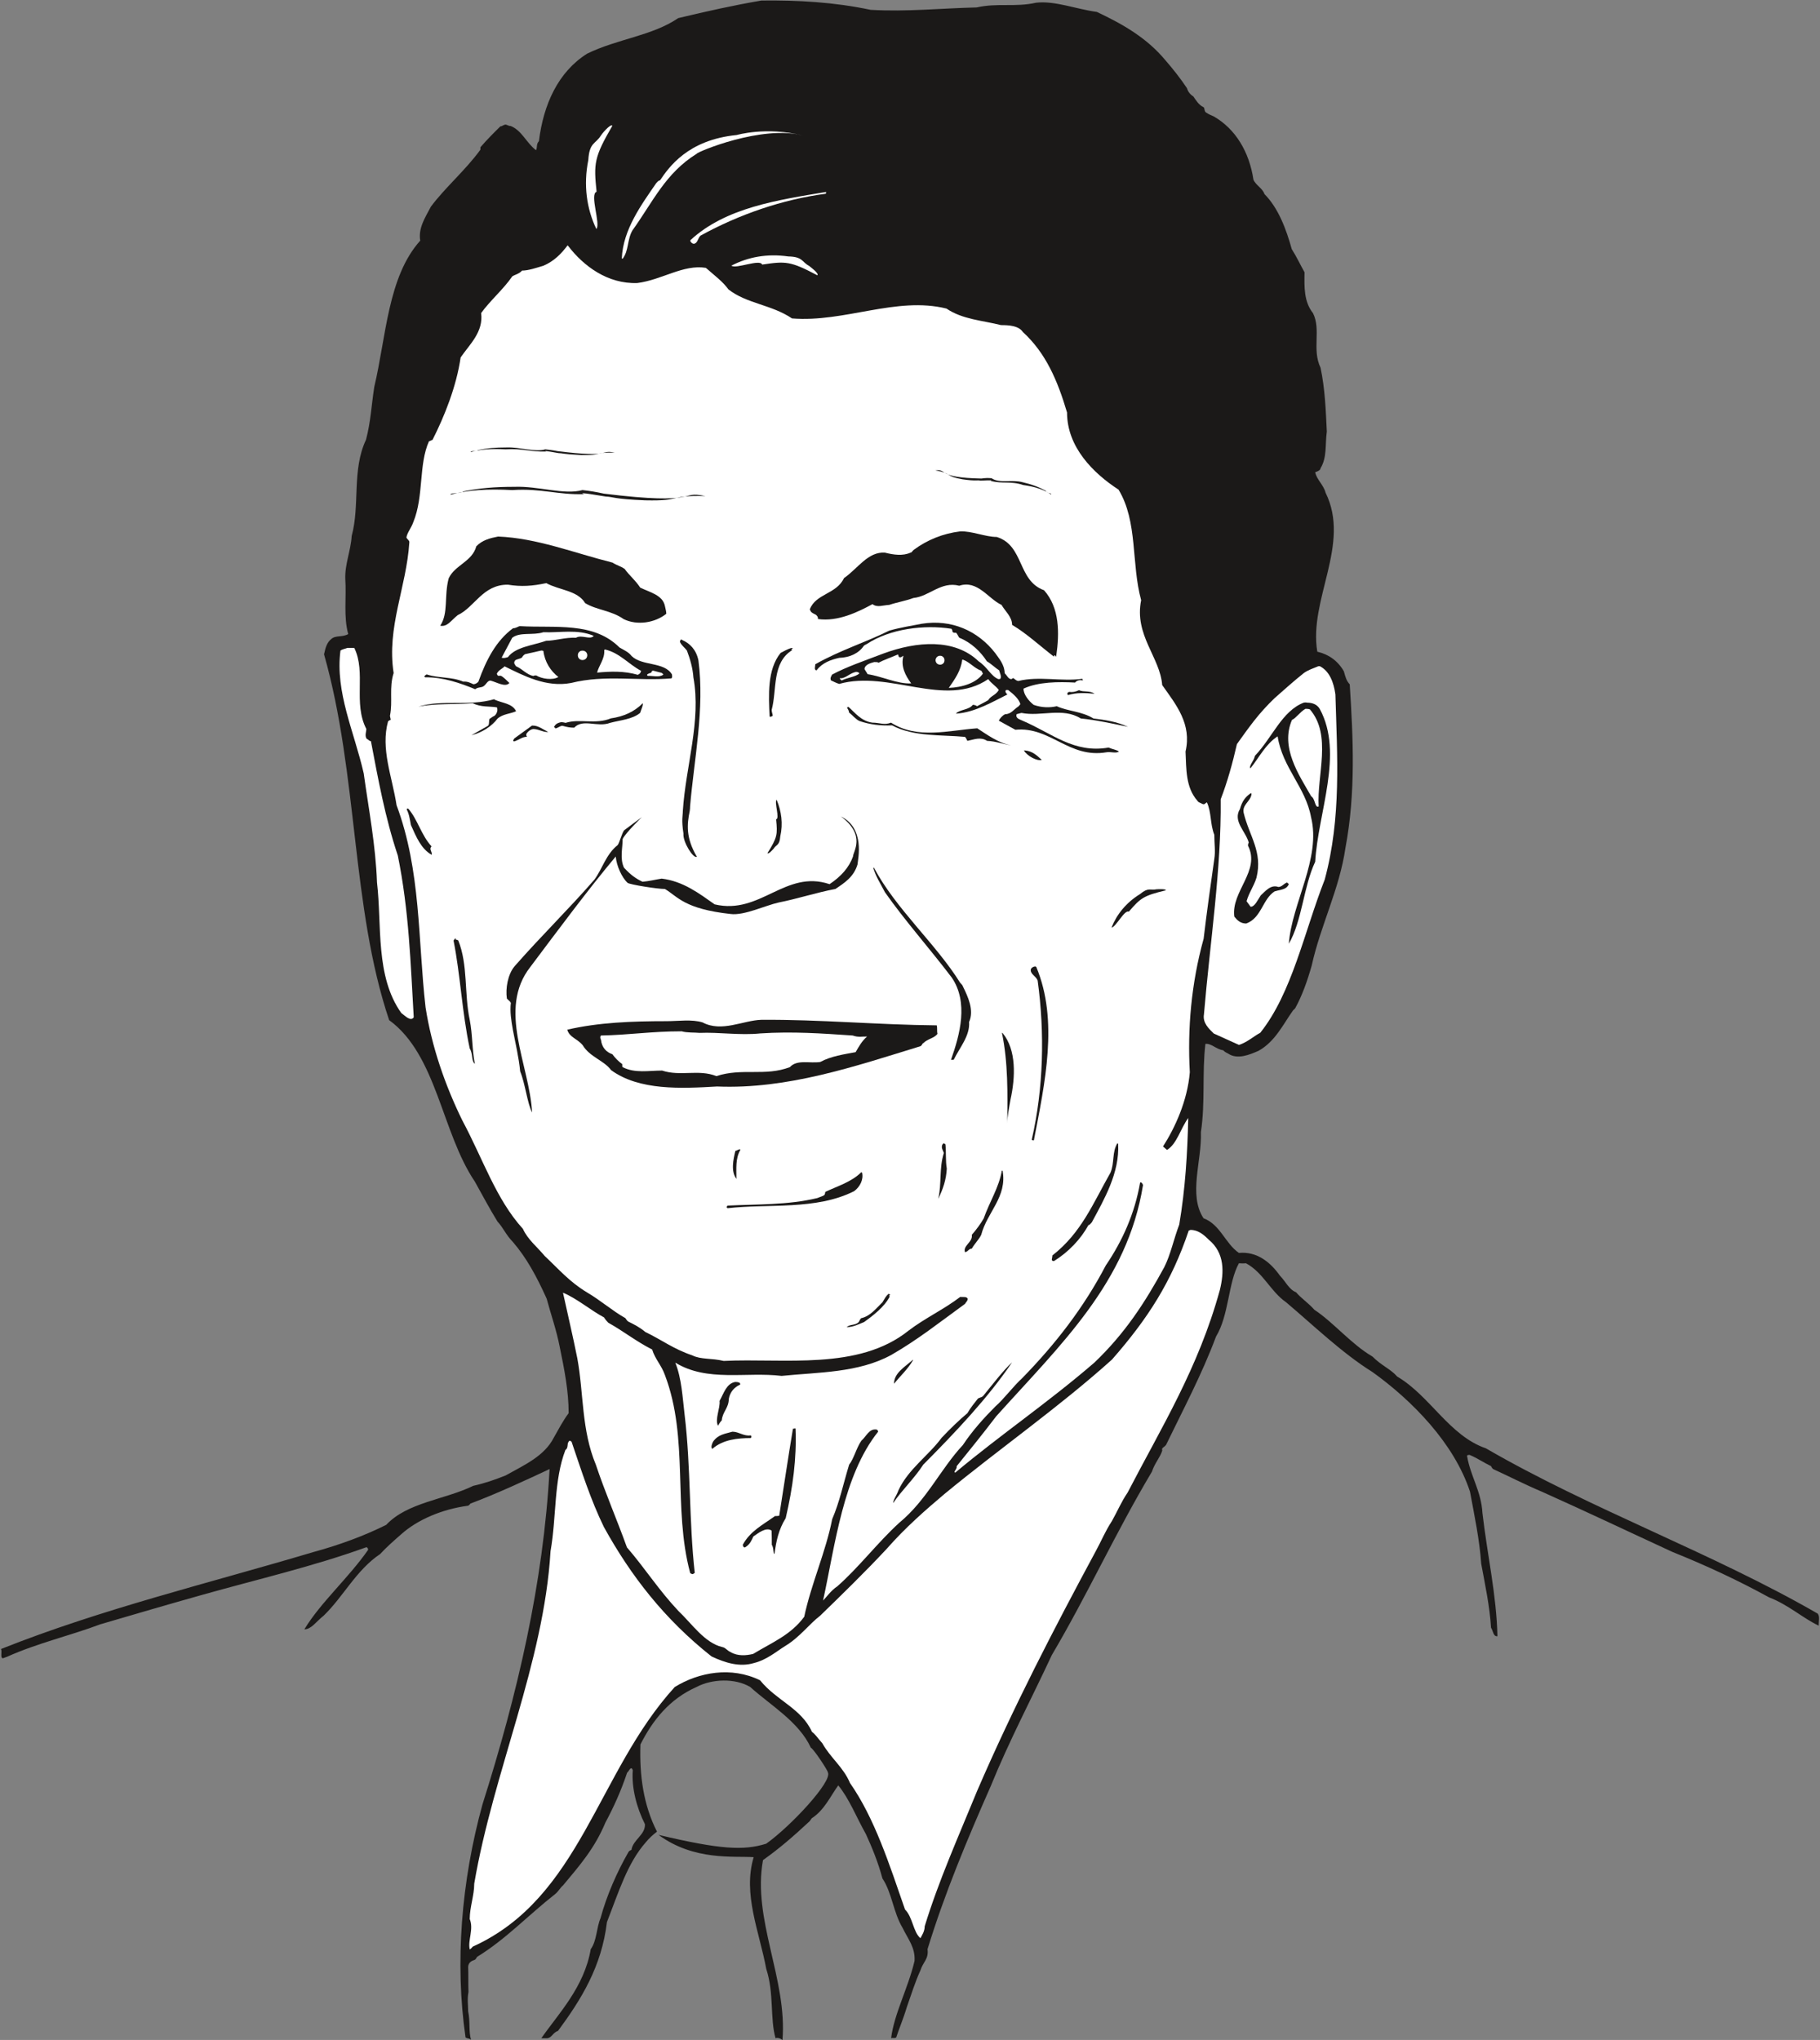
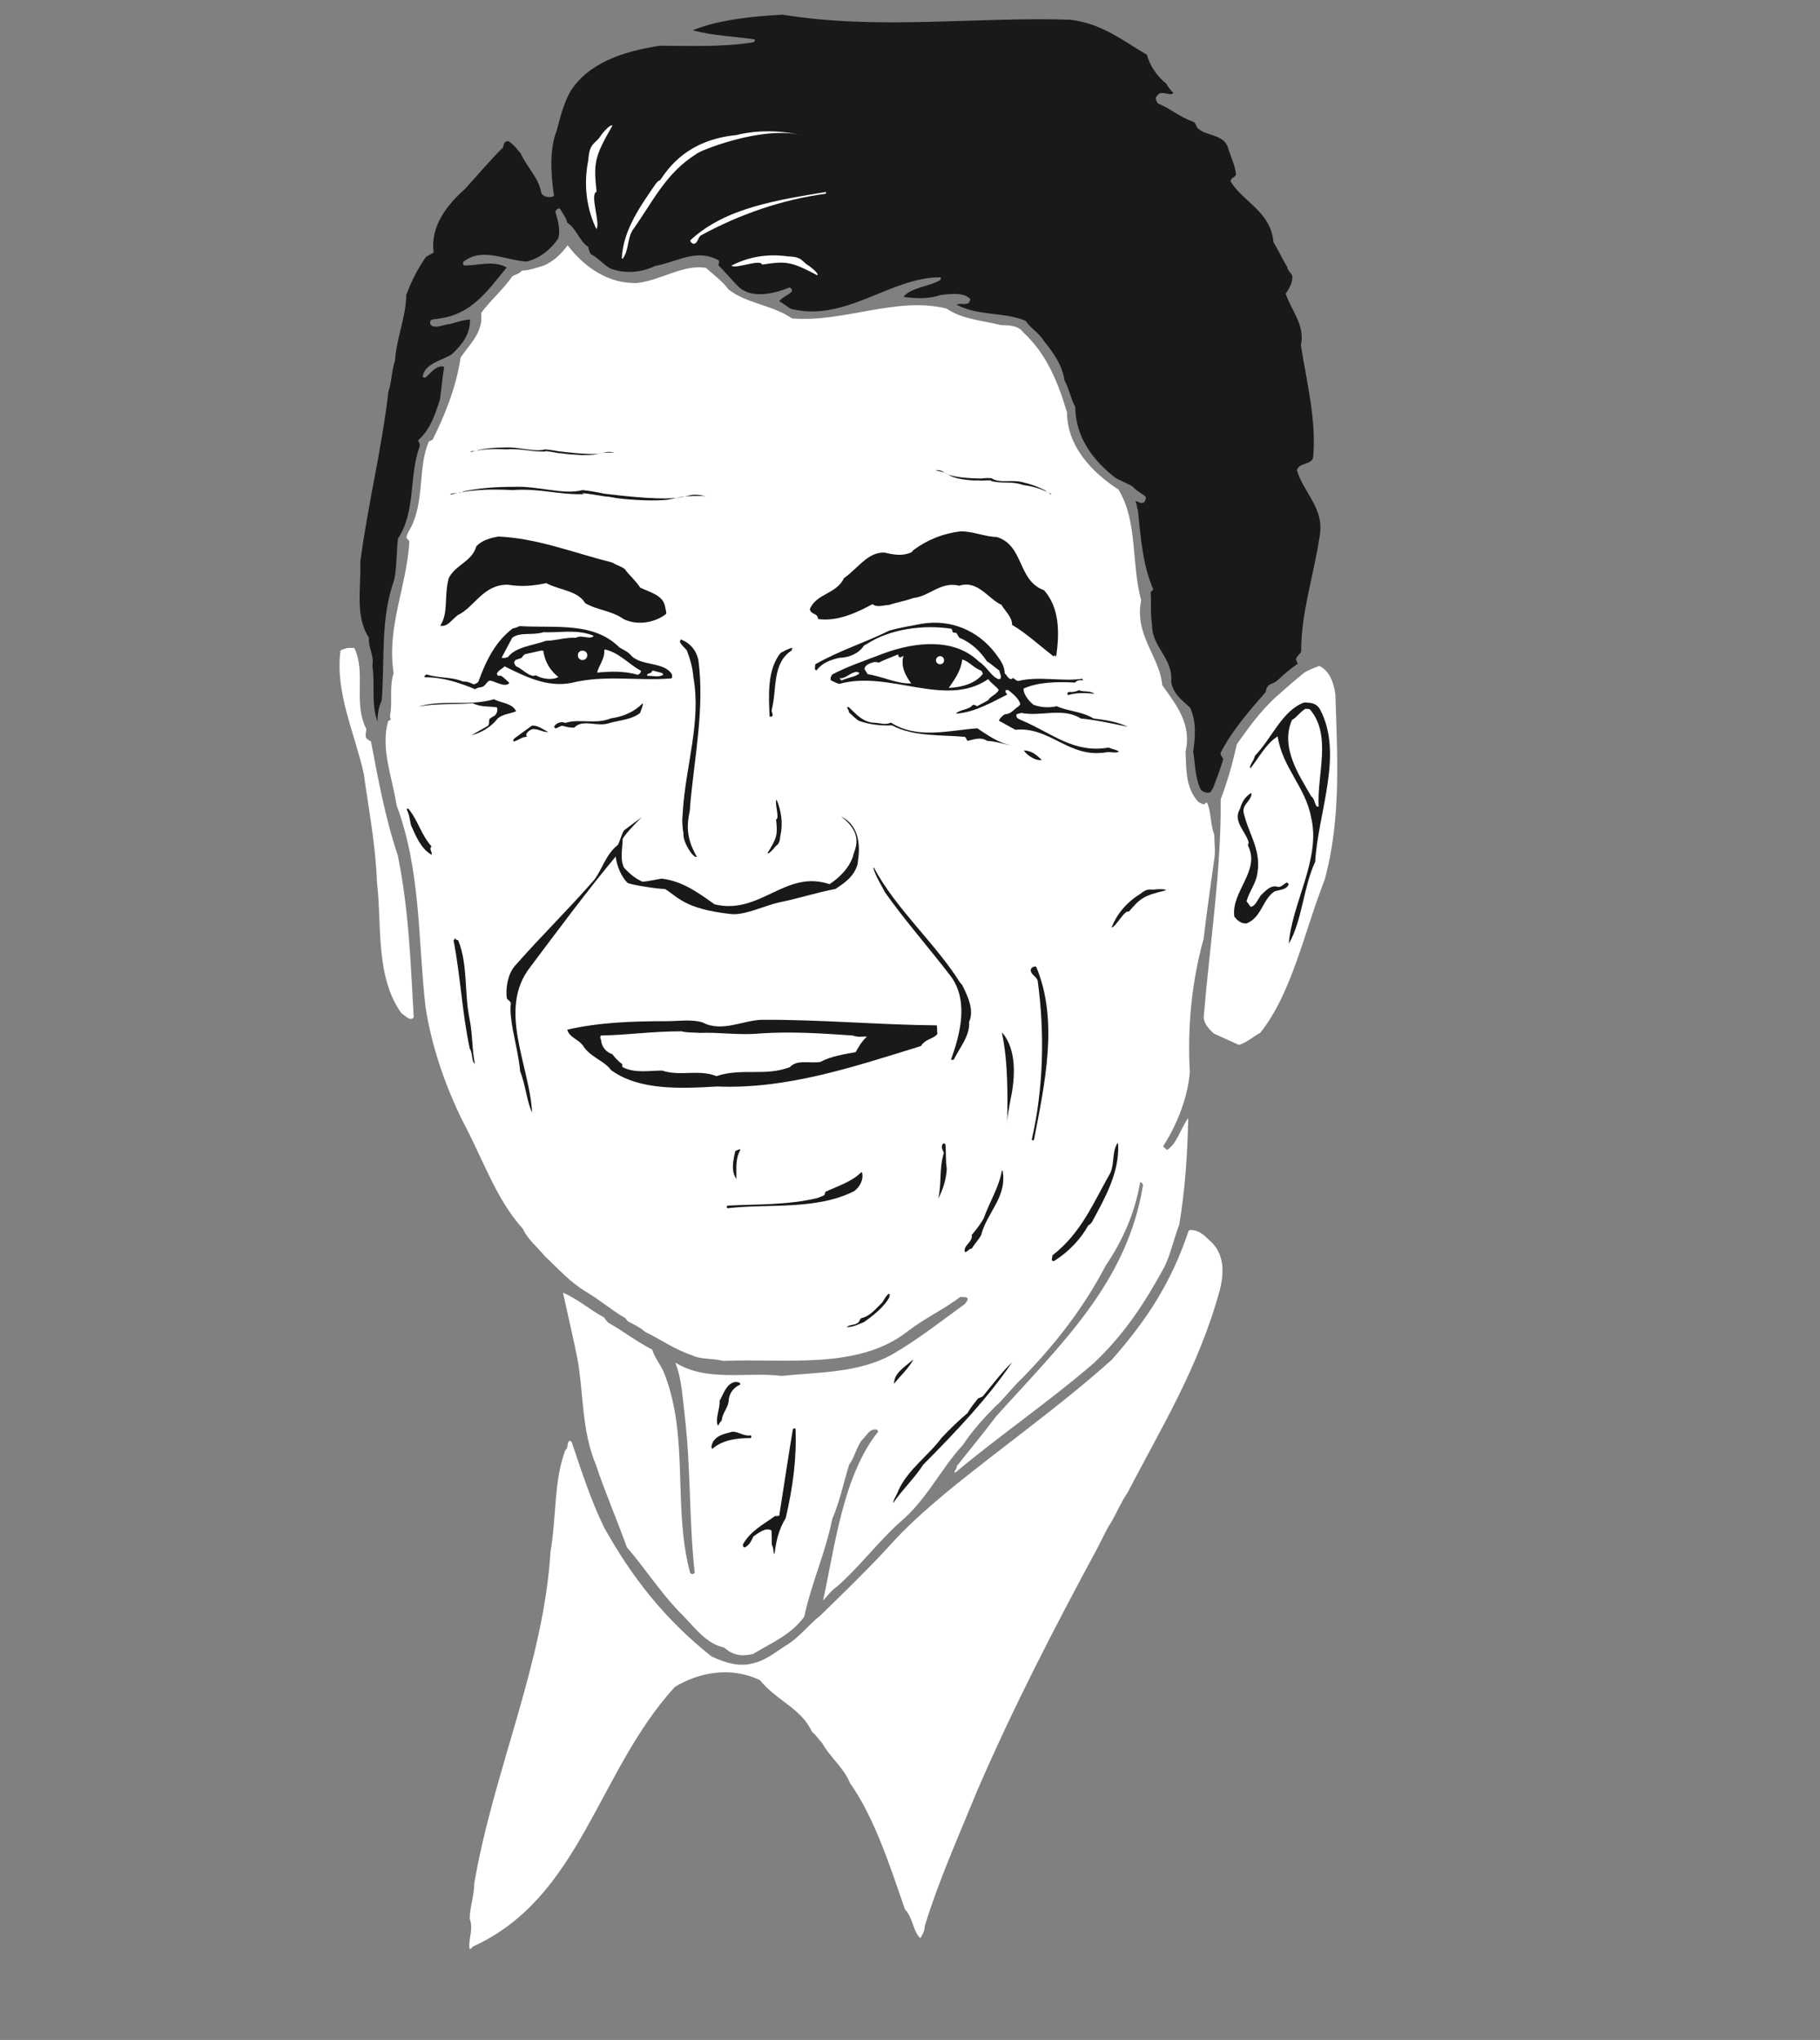
<svg xmlns="http://www.w3.org/2000/svg" xml:space="preserve" width="657.222" height="736.592" fill-rule="evenodd" stroke-linejoin="round" stroke-width="28.222" preserveAspectRatio="xMidYMid" version="1.2" viewBox="0 0 17389 19489">
  <rect x="0" y="0" width="17389" height="19489" fill="#808080" stroke="none" />
  <defs class="ClipPathGroup">
    <clipPath id="a" clipPathUnits="userSpaceOnUse">
      <path d="M0 0h17389v19489H0z" />
    </clipPath>
  </defs>
  <g class="SlideGroup">
    <g class="Slide" clip-path="url(#a)">
      <g class="Page">
        <g class="com.sun.star.drawing.ClosedBezierShape">
          <path fill="none" d="M10 4h17371v19488H10z" class="BoundingBox" />
-           <path fill="#1B1918" d="M7275 5c350-4 693 15 1044 89 345 20 668-15 1013-23 198-45 366 0 567-45 178-21 383 61 581 88 254 120 478 249 656 463 73 84 147 178 205 266 11 41 41 66 61 79 23 33 51 81 97 102 13 7 5 45 28 53 18 13 41 23 71 36 206 119 338 337 378 604 21 51 89 84 105 137 134 135 208 336 261 526 48 76 87 160 122 221-2 142-7 280 81 391 79 158-12 346 72 521 43 203 50 406 60 610-17 124 3 248-60 350 0 18-26 31-51 38 12 69 81 122 99 196 244 493-163 1021-79 1519 107 25 196 86 254 188 15 53 23 89 56 124 33 518 58 1036-41 1562-56 391-238 742-322 1123-43 152-92 289-158 409-5 7-12 13-20 20-94 131-170 298-330 387-87 38-203 87-292 26-26-13-33-18-46-31-69-10-114-68-170-61-33 277 0 559-43 843 10 277-122 597 25 823 160 59 208 242 338 331 175-16 302 91 391 216 58 60 86 132 155 160 46 55 122 106 175 167 188 125 351 328 555 447 86 87 175 120 236 191 315 185 498 566 848 686 1001 581 2167 1000 3170 1579 23 28 8 74 10 115-144-66-292-201-474-270-295-162-600-304-923-434-419-193-817-383-1249-576-163-69-310-145-465-216-5-3-15-16-20-28-69-33-130-76-204-107-12 0-25 0-25 10 33 196 135 333 147 546 46 399 135 785 143 1176-41 5-41-53-61-81-13-208-56-406-94-612-16-231-64-455-107-688-152-463-554-872-932-1143-291-181-568-450-827-668-147-102-216-282-381-371-15 2-43 2-68 0-104 190-94 495-219 701-134 360-317 703-477 1034-21 27-46 27-36 53-18 63-73 122-99 203-350 587-615 1174-957 1753-191 411-407 818-582 1249-224 508-439 1019-605 1560 13 94-43 122-68 203-48 104-89 234-130 351-33 111-78 216-101 289-18 13-33 0-49 8 28-231 163-480 224-739 8-127-61-206-114-315-89-148-102-338-193-473-41-155-102-302-158-424-89-157-160-340-264-465-74 102-132 236-254 315-8 13-20 28-20 28-158 147-285 257-445 371-104 566 234 1138 186 1720-11-13-46-28-66-18-54-186-13-432-89-663-66-356-226-716-120-1067-195-13-569 36-909-213 587 139 813 152 1029 84 236-168 635-597 589-681 0-18-137-226-163-236-114-249-391-409-579-580-145-86-366-78-513 0-259 115-419 318-536 549-10 295 28 577 158 833-36 28-77 64-107 102-175 198-259 475-371 762-51 427-246 739-467 1039-54 20-56 63-102 71h-58c160-231 411-488 472-851 59-81 54-203 94-297 59-219 160-445 262-623 7-17 20-25 33-28 15-99 134-144 129-246-81-162-129-350-116-516-18-50-39 16-54 23-61 183-132 336-208 478-102 244-241 404-404 599-28 23-41 54-74 82-259 203-475 434-744 599-7 3-13 23-25 30-33 11-61 26-64 67 3 76 0 160 3 241-13 68-3 129-3 185 21 99 3 188 28 275-7-18-38-13-53-26-103-711-41-1491 162-2227 336-1060 582-2114 641-3203-216 101-498 233-757 330-5 10-18 18-21 20-247 33-483 132-641 274-73 64-139 122-200 188-229 153-351 407-541 590-69 53-115 129-183 129 157-259 419-487 609-759 0-10-2-18-15-26-505 183-1034 305-1560 453-335 94-652 187-983 284-284 107-602 180-891 310-25 8-33 13-41 15-27-7-5-61-17-89 962-383 1981-627 2987-927 243-66 485-155 693-259 203-216 556-239 832-373 116-26 208-59 309-99 183-102 371-186 460-361 46-81 87-160 142-234 0-211-40-414-86-637-30-155-84-308-124-457-94-209-193-392-323-542-69-71-89-132-147-195-77-125-145-254-216-381-319-473-362-1209-819-1543-363-1079-295-2344-622-3495 15-71 30-114 68-145 43-40 104-15 163-48-46-168-16-350-28-528-5-140 53-270 61-409 81-297 0-630 137-920 46-175 51-325 79-505 114-480 129-1052 439-1397-20-122 48-221 102-325 139-186 331-348 473-544v-23c61-71 122-132 191-200 17 0 17-8 43-16 15-5 30 13 56 13 106 43 147 158 241 231 15-25 0-58 28-86 43-351 183-661 460-836 289-142 622-170 871-340 277-66 526-122 795-168Z" />
        </g>
        <g class="com.sun.star.drawing.ClosedBezierShape">
          <path fill="none" d="M3435 140h9182v7435H3435z" class="BoundingBox" />
          <path fill="#1B1918" d="M7478 140c910 149 1834 20 2741 48 308 33 511 203 739 335 28 104 94 203 186 277 20 41 46 61 66 89-20 25-76-5-117 0-18 0-41 25-51 46 0 22 10 35 21 53 119 48 205 129 337 175 21 10 26 28 38 56 77 86 262 56 298 203 28 87 66 163 73 244-5 20-20 25-38 38-7 8-10 15-15 28 127 203 386 290 411 582 56 91 87 167 130 233 5 44 46 61 51 97 0 61-31 114-64 162 54 161 188 303 145 491 56 358 150 717 117 1073-15 73-135 48-155 122 66 223 269 365 216 640-56 370-175 718-175 1082 0 38-44 45-49 86 0 15 8 15 16 41-69 48-125 94-191 157-28 23-46 31-69 38-25 13-45 41-45 74-163 188-318 363-432 582 0 25 13 38 25 58-25 96-61 183-99 284-15 16-15 28-20 33-36 16-69 0-94-20-61-127-53-254-74-363 21-147 31-297-30-424-92-82-160-137-180-244 20-234-188-330-183-554-18-112-5-203-13-302 8-13 13-15 25-28-101-236-119-485-147-757-13-33-8-61-25-86 25-5 45 28 81 12 13-12 20-30 20-53-30-33-89-53-129-102-61-33-110-53-163-81-201-160-378-371-383-678-44-82-56-166-102-252-25-160-114-272-198-379-51-81-127-119-173-190-195-87-452-44-660-155 30-21 86 10 119-21 3-10 3-12 13-30-59-69-188-54-287-41-122 41-239 31-353 18 68-91 251-99 353-163 0 0 10-17 0-25-483 0-904 432-1426 302-48-25-81-58-114-73 33-41 78-54 114-87 7 0 7-12 7-25 0-3-12-15-22-20-148 60-364 114-493-11-71-73-132-147-186-200-2-16 13-33 0-49-218-114-381 13-609 56-135 66-297 74-429 21-61-36-125-110-183-135-8-15-21-43-23-69-87-55-112-175-201-231-13-53-40-81-68-132-21-15-38 10-46 26 18 68 53 162 28 256-71 102-163 183-300 221-203-10-424-140-604 0-8 3-8 20 0 36 132 7 276-54 411 20-175 211-325 445-643 488-40 10-68 0-86 23-2 2-2 15-2 28 33 60 134 2 190 2 79-23 130-41 191-43 0 142-72 236-176 333-101 61-251 86-277 208 0 8 6 13 26 13 46-33 81-99 155-107 12 0 25 5 25 5-18 102-25 198-40 310-51 158-94 288-209 392 0 15 21 28 15 56-106 289-33 615-208 884-15 134-10 264-35 391-135 378-89 757-120 1153-28 61-43 142-40 203-64-175-21-345-49-533 18-109-40-160-33-269-136-203-73-478-83-722 73-556 205-1074 269-1629 35-101 28-195 63-294 13-216 107-425 107-628 53-142 114-259 190-366 21-12 46-25 72-40-33-257 132-460 304-612 117-130 249-285 359-392 7-27 7-43 25-55 10-5 23-5 28-5 48 30 81 78 114 114 69 147 175 236 198 378 18 46 92 51 122 31-28-196-48-437 26-625 33-130 73-277 134-379 175-271 506-378 851-431 295 0 587 15 892-33 12-8 25-13 12-28-183-28-391-33-589-87 246-101 577-134 859-149Z" />
        </g>
        <g class="com.sun.star.drawing.ClosedBezierShape">
          <path fill="none" d="M3684 2344h7925v13471H3684z" class="BoundingBox" />
          <path fill="#FFF" d="M5428 2349c149 195 379 365 661 355 236-30 439-180 655-145 82 72 163 132 216 206 175 137 412 145 607 277 501 41 998-213 1476-94 152 104 348 114 521 158 74 0 168 5 209 66 218 200 330 459 422 769 0 330 249 579 492 737 186 307 120 706 216 1056-68 333 181 546 201 811 135 190 284 373 223 635 8 167 0 343 115 472 5 13 28 18 45 28 23 10 23-3 44-15 45 96 30 208 71 310 0 84 12 157 0 231-38 269-71 500-102 762-119 430-155 862-132 1276-23 274-142 531-256 709l38 33c94-56 129-204 203-305-8 340-28 675-86 1018-54 143-82 285-143 407-188 345-378 635-668 912-444 383-892 685-1329 1051-23-7 20-33 13-61 121-150 251-310 378-477 621-691 1253-1278 1403-2210-5-10-13-31-28-23-51 295-168 556-328 792-210 402-480 750-797 1075-89 81-176 201-258 272-106 106-221 233-310 368-215 231-345 526-609 744-206 188-391 432-592 607-61 41-102 102-135 135 115-526 191-1194 526-1613 0-5-5-15-12-20-74-13-97 61-148 106-48 69-71 171-117 229-58 190-89 350-162 521-61 312-201 619-267 932-129 175-305 244-488 355-66 16-147 23-215-17-36-16-49-44-82-49-167-40-289-223-416-343-191-203-318-406-493-609-102-282-206-518-297-790-138-330-116-686-177-1016-43-216-93-424-137-627 130 53 270 172 392 236 16 25 28 38 41 51 145 81 264 177 419 256 28 92 89 150 122 244 231 607 74 1267 241 1890 3 5 3 5 21 12 7 0 15-7 23-12-56-498-36-1006-97-1512-20-167-28-345-89-497 305 188 678 86 1016 127 351-36 734-28 1049-201 252-145 455-307 704-488 0-7 25-25 25-48-12-25-46-13-71-18-157 120-338 203-495 323-478 383-1189 261-1766 289-114-28-218-12-299-53-181-61-290-147-450-224-53-45-109-73-162-99-13-10-16-15-28-33-122-68-237-170-367-246-165-99-269-221-404-348-74-89-162-157-208-259-257-282-384-673-579-1036-163-333-292-701-351-1080-74-649-43-1304-277-1931-43-277-154-539-81-803 18-8 8-8 25-13 0-10-7-28-7-40 28-135-10-267 35-407-68-439 122-815 150-1249 0-21-15-21-28-46 8-48 46-89 66-147 102-249 49-549 150-773 13 0 18-10 33-12 114-224 229-511 269-788 87-127 219-243 196-424 81-114 216-231 297-350 21-16 66-23 94-56 61 0 135-26 203-46 102-43 171-114 232-195l5 5Z" />
        </g>
        <g class="com.sun.star.drawing.ClosedBezierShape">
          <path fill="none" d="M7737 5077h2373v1198H7737z" class="BoundingBox" />
          <path fill="#1B1918" d="M9173 5077c109-6 241 53 350 53 264 82 196 416 452 509 150 168 148 410 117 626-2 28-15-30-23 8-129-99-264-224-399-303 0-77-66-130-101-191-127-58-229-241-404-183-175-45-285 102-438 117-74 28-157 41-231 66-61 3-114 28-160-7-135 73-330 170-521 142 0-13 0-21-12-33-8-13-33-15-54-36 0 0-7-10-12-23 58-152 254-144 327-299 130-89 229-255 391-243 84 21 171 33 244 0 13 0 20-20 33-28 127-94 278-155 441-175Z" />
        </g>
        <g class="com.sun.star.drawing.ClosedBezierShape">
          <path fill="none" d="M4206 5126h2161v855H4206z" class="BoundingBox" />
          <path fill="#1B1918" d="M4759 5126c371 15 717 154 1093 249 44 28 77 33 117 61 38 56 102 107 148 178 94 46 215 71 236 176 7 31 13 54 13 74-107 86-277 114-407 51-119-84-259-86-368-153-74-122-244-122-372-191-130 28-239 36-366 15-241-2-317 215-480 291-66 53-99 114-167 101 81-122 35-280 81-453 61-129 223-157 264-306 58-60 132-78 208-93Z" />
        </g>
        <g class="com.sun.star.drawing.ClosedBezierShape">
          <path fill="none" d="M7836 5123h2228v1050H7836z" class="BoundingBox" />
          <path fill="#1B1918" d="M9119 5125c120-14 252 36 371 46 29 8 42 15 47 15 10 13 15 21 28 33 15 13 63 16 81 41 20 293 366 392 414 655 13 89-30 178-20 256-102-104-216-147-308-241 0-103-132-171-195-245-80-41-121-101-189-152-61-10-135-49-181 18-170-67-317 121-492 121-216 46-408 26-563 155-89 16-175 36-254 13-15-13-22-41-22-66 116-89 259-168 345-292 58-46 107-71 142-115 182-59 438 23 575-135 66-71 148-86 221-107Z" />
        </g>
        <g class="com.sun.star.drawing.ClosedBezierShape">
          <path fill="none" d="M4315 5183h2004v740H4315z" class="BoundingBox" />
          <path fill="#1B1918" d="M4744 5184c211-7 468 25 621 180 36 0 8-41 15-59 168 0 298 103 465 128 28 8 28 16 66 28 94 66 150 221 297 249 28 8 56 47 84 67 5 23 26 44 26 69-36 41-82 53-127 76-69-8-117-33-204-53-106-48-188-112-309-112-110-120-260-161-408-222-114-28-221 56-322 8-84-16-168 25-224 25-119 33-221 114-262 209-30 36-88 64-144 69-12-115 15-209 43-324 73-86 200-189 261-285 33-8 41-38 69-46 8 8 33-7 53-7Z" />
        </g>
        <g class="com.sun.star.drawing.ClosedBezierShape">
          <path fill="none" d="M7785 5949h2995v1247H7785z" class="BoundingBox" />
          <path fill="#1B1918" d="M8808 5959c282-45 535 66 702 282 33 49 87 105 89 191 26 25 33 53 61 56 8 0 8-3 18-10 20 7 23 23 51 28 200-49 409 7 612-21 0 3 5 8 5 16-31-8-59 0-74 20-160-8-350-8-493 58 0 56 49 117 97 155 79 28 155 28 221 13 102 48 239 48 350 117 115 15 219 29 331 80-148-31-303-65-452-80-173-109-381-15-567-53-25 7-46 12-46 12-12 41 28 48 56 62 282 120 491 315 823 257 41 18 74 20 99 38-28 20-78 0-119 7-361 61-536-248-871-215l-158-87c10-21 33-49 61-62 56 0 81-45 125-73 5-3 20-23 20-23-15-51-64-94-117-135h-20c-13 15 0 31 13 43-122 59-308 173-492 183 33-40 127-35 161-84 13 0 28 3 41 13 36-20 74-38 107-58 23-41 71-46 101-97-30-41-71-61-101-104-413 282-944-89-1424 46-40-13-48-21-78-33-11-23 0-36 10-56 137-74 317-135 492-202 318-117 679-145 908 75 87 58 115 139 188 170 0 0 15 0 20-3 13-25-5-53-12-81-33-20-74-61-117-86-58-90-148-179-263-225-7-7-15-28-28-45-7-8-25 5-38-13 0-10 0-15-10-28-261-41-587 0-810 147-13 5-26 15-26 15-48 72-134 113-236 116-78 18-160 45-216 119-27 0-12-41-12-58 241-136 477-207 706-321 109-31 211-46 312-66Z" />
        </g>
        <g class="com.sun.star.drawing.ClosedBezierShape">
          <path fill="none" d="M4055 5982h2369v604H4055z" class="BoundingBox" />
          <path fill="#1B1918" d="M4968 5982c338 20 701-45 951 204 43 25 89 45 115 81 101 99 312 53 386 176 0 13 7 26-5 38-318 28-631-38-959 44-236 45-452-69-635-159-20 23-56 33-74 70 0 0 0 7 11 20h27c28 13 56 46 82 69-38 45-122-8-181-23-30 0-41 40-69 56-20 12-56 7-76 27-145-60-308-116-478-114-19-7 0-20 13-28 114 38 236 21 350 69 44-3 69 13 97 25 18 0 38-12 48-25 74-207 169-391 331-510 31 0 51-20 66-20Z" />
        </g>
        <g class="com.sun.star.drawing.ClosedBezierShape">
          <path fill="none" d="M4793 6035h881v253h-881z" class="BoundingBox" />
          <path fill="#FFF" d="M5192 6040c155 7 326-32 481 35-35 42-114-15-170 18-102-5-202 29-285 29-132 46-291 58-365 156-17 5-40 13-60 5l101-190c76-58 197-20 298-53Z" />
        </g>
        <g class="com.sun.star.drawing.ClosedBezierShape">
          <path fill="none" d="M6497 6109h196v2080h-196z" class="BoundingBox" />
          <path fill="#1B1918" d="M6517 6114c76 33 135 94 156 195 61 465-41 938-80 1398 0 5 0 26-3 41-27 129-38 256 68 437-31 23-136-140-128-221-21-137-6-168-6-216 28-432 177-860 101-1276-6-89-32-178-62-257-21-28-51-48-66-81 0-5 0-20 12-25l8 5Z" />
        </g>
        <g class="com.sun.star.drawing.ClosedBezierShape">
          <path fill="none" d="M5272 6175h431v299h-431z" class="BoundingBox" />
          <path fill="#1B1918" d="M5394 6177c95 5 205-17 306 18 8 82-12 169-76 220-89 71-184 77-255 13-69-54-96-136-96-210 20-41 86-13 121-41Z" />
        </g>
        <g class="com.sun.star.drawing.ClosedBezierShape">
          <path fill="none" d="M3244 6190h711v3546h-711z" class="BoundingBox" />
          <path fill="#FFF" d="M3319 6190h66c115 236-13 528 115 774 0 28-17 64 3 94 20 8 20 20 41 23 68 356 134 726 257 1093 107 526 122 1031 152 1545-30 45-86-18-119-41-250-351-184-841-232-1247-13-358-79-697-127-1043-90-396-274-774-222-1173 13-10 46-18 66-25Z" />
        </g>
        <g class="com.sun.star.drawing.ClosedBezierShape">
          <path fill="none" d="M7347 6190h227v659h-227z" class="BoundingBox" />
          <path fill="#1B1918" d="M7566 6190c25 5-26 15 5 20-198 119-146 379-198 572 0 23 10 41 10 56-2 0-15 15-30 8-9-203-24-448 105-608 26-13 72-41 108-48Z" />
        </g>
        <g class="com.sun.star.drawing.ClosedBezierShape">
          <path fill="none" d="M5705 6205h421v243h-421z" class="BoundingBox" />
          <path fill="#FFF" d="M5781 6205c140 33 224 140 344 204-5 17-5 25-31 38-132-38-260-33-389-21 15-66 76-133 68-216l8-5Z" />
        </g>
        <g class="com.sun.star.drawing.ClosedBezierShape">
          <path fill="none" d="M4913 6215h423v273h-423z" class="BoundingBox" />
          <path fill="#FFF" d="M5172 6215s15 0 20 5c13 105 69 191 143 248-56 33-158 18-212-15-13 0-18 0-28 5-64-13-104-67-165-93-8-15-27-28-10-53 10-15 48-15 68-31 3-6 8-18 28-31l156-35Z" />
        </g>
        <g class="com.sun.star.drawing.ClosedBezierShape">
          <path fill="none" d="M8700 6215h412v327h-412z" class="BoundingBox" />
          <path fill="#1B1918" d="M8809 6215c89 0 184-4 283 33 40 57 10 158-33 209-46 57-122 90-184 82-87-12-120-71-160-133-15-56-13-109-15-156 15-39 73-10 109-35Z" />
        </g>
        <g class="com.sun.star.drawing.ClosedBezierShape">
          <path fill="none" d="M8260 6253h447v278h-447z" class="BoundingBox" />
          <path fill="#FFF" d="M8583 6258c0 7 5 20 8 20 18 5 18 0 41-13-28 100 18 189 74 264-131 7-273-66-416-88l-30-48c0-40 53-58 93-68 22 0 35 0 40 7 55-29 116-49 185-79l5 5Z" />
        </g>
        <g class="com.sun.star.drawing.ClosedBezierShape">
          <path fill="none" d="M9065 6302h327v271h-327z" class="BoundingBox" />
          <path fill="#FFF" d="M9199 6302c62 20 108 81 176 106 5 3 8 13 16 28-64 90-197 131-326 136 60-87 114-161 129-270h5Z" />
        </g>
        <g class="com.sun.star.drawing.ClosedBezierShape">
          <path fill="none" d="M11501 6364h1277v3620h-1277z" class="BoundingBox" />
          <path fill="#FFF" d="M12596 6365h15c92 48 132 154 148 269 17 589 58 1177-102 1769-196 500-312 1083-616 1464-66 35-122 89-203 116l-241-109c-46-45-108-101-94-183 58-689 167-1387 160-2055 63-163 114-346 155-527 117-163 206-292 361-440 92-81 176-157 277-238 43-31 92-46 140-66Z" />
        </g>
        <g class="com.sun.star.drawing.ClosedBezierShape">
          <path fill="none" d="M6181 6408h158v56h-158z" class="BoundingBox" />
          <path fill="#FFF" d="m6243 6408 77 20s13 6 18 17c-41 30-100 10-148 12-22-12 7-23 28-29 10 0 5-24 25-20Z" />
        </g>
        <g class="com.sun.star.drawing.ClosedBezierShape">
          <path fill="none" d="M8023 6419h189v83h-189z" class="BoundingBox" />
          <path fill="#FFF" d="M8178 6419c5 0 26 0 33 15-38 34-115 39-169 67 0 0-40-28 0-21 54-12 74-46 136-61Z" />
        </g>
        <g class="com.sun.star.drawing.ClosedBezierShape">
          <path fill="none" d="M10198 6594h261v48h-261z" class="BoundingBox" />
          <path fill="#1B1918" d="M10309 6594c47 21 98 0 149 34-87-8-169-13-255 13-12-21 0-26 12-31 28 5 61 0 94-16Z" />
        </g>
        <g class="com.sun.star.drawing.ClosedBezierShape">
          <path fill="none" d="M3998 6680h934v345h-934z" class="BoundingBox" />
          <path fill="#1B1918" d="M4727 6685c74 33 168 35 204 110-54 25-127 25-178 71-51 69-145 133-249 158l157-89c18-13 6-49 18-69 13-5 23-18 41-25 15-6 43-46 28-83-69-12-155 0-231-40-177 15-349 0-519 33 231-71 481 0 724-71l5 5Z" />
        </g>
        <g class="com.sun.star.drawing.ClosedBezierShape">
          <path fill="none" d="M11943 6711h766v2306h-766z" class="BoundingBox" />
          <path fill="#1B1918" d="M12489 6713c47 0 95 15 121 61 231 426-18 991-44 1459-112 237-125 565-252 783 28-386 311-816 212-1210-52-285-273-472-319-771-115 74-178 204-260 306-17-25 33-69 43-120 169-178 258-427 466-508 18-4 33 0 33 0Z" />
        </g>
        <g class="com.sun.star.drawing.ClosedBezierShape">
          <path fill="none" d="M5293 6718h850v244h-850z" class="BoundingBox" />
          <path fill="#1B1918" d="M6142 6723c0 25-15 53-26 88-76 62-185 68-287 95-120 46-260-43-343 46-39 0-67-5-112-18-23 0-36 18-69 26 0-8-2-8-12-13 12-28 33-41 71-48 10 0 33 5 40 7 135-43 285 18 433-43 125-18 224-64 305-145v5Z" />
        </g>
        <g class="com.sun.star.drawing.ClosedBezierShape">
          <path fill="none" d="M4304 4649h2436v133H4304z" class="BoundingBox" />
          <path fill="#1B1918" d="M4305 4723c2-17 101-5 121-28 153-31 295-44 488-44 229-9 478 80 651 31 69 8 122 16 204 34 939 116 706-31 970 23-374-8-203 49-574 41-302-12-308-34-376-36-23-3-298-51-206-23-260 8-405-57-689-39-239-13-427 0-589 44v-3Z" />
        </g>
        <g class="com.sun.star.drawing.ClosedBezierShape">
          <path fill="none" d="M4498 4275h1376v74H4498z" class="BoundingBox" />
          <path fill="#1B1918" d="M4498 4316c2-11 58-2 68-16 86-18 165-25 277-25 127-4 269 47 367 18 38 5 68 7 117 17 528 67 396-15 546 14-211-2-115 28-325 23-171-8-173-18-211-18-13-2-169-31-117-15-146 5-230-32-390-21-134-8-241 0-332 26v-3Z" />
        </g>
        <g class="com.sun.star.drawing.ClosedBezierShape">
          <path fill="none" d="M8936 4492h1110v235H8936z" class="BoundingBox" />
          <path fill="#1B1918" d="M10044 4722c0-12-46-12-53-33-69-38-132-61-221-82-102-28-221 14-296-38-33-3-58-3-97 3-434-8-317-91-441-79 170 33 88 56 259 86 137 20 142 5 172 13 10 0 138-8 97 2 118 32 186-2 313 40 109 15 196 43 267 91v-3Z" />
        </g>
        <g class="com.sun.star.drawing.ClosedBezierShape">
          <path fill="none" d="M8092 6754h1569v368H8092z" class="BoundingBox" />
          <path fill="#1B1918" d="M8107 6754c61 53 119 135 228 150 69 0 115 26 178 0 254 161 547 74 824 54 94 61 201 140 323 163-54-7-148-40-229-43-63-41-122-13-188 0-7-10-10-25-23-38-223-21-493 0-697-110-111 5-213-8-310-41-33-13-71-59-101-82 0-18-10-28-20-48l15-5Z" />
        </g>
        <g class="com.sun.star.drawing.ClosedBezierShape">
          <path fill="none" d="M12308 6772h325v937h-325z" class="BoundingBox" />
          <path fill="#FFF" d="M12479 6772c5 0 21 0 36 5 213 246 66 628 84 928-38 17-31-74-71-97-116-203-298-466-184-730 40-18 73-73 128-106h7Z" />
        </g>
        <g class="com.sun.star.drawing.ClosedBezierShape">
          <path fill="none" d="M4903 6932h336v152h-336z" class="BoundingBox" />
          <path fill="#1B1918" d="M5090 6932c54 0 94 35 148 61-41 6-87-26-140-28-23 0-55 21-70 49 0 7 0 20 8 25-48 0-74 29-122 44-14 0-14-10 0-28l169-123h7Z" />
        </g>
        <g class="com.sun.star.drawing.ClosedBezierShape">
          <path fill="none" d="M9782 7170h172v94h-172z" class="BoundingBox" />
          <path fill="#1B1918" d="M9797 7170c66 7 110 46 156 90-46 13-136-36-171-90h15Z" />
        </g>
        <g class="com.sun.star.drawing.ClosedBezierShape">
          <path fill="none" d="M11790 7577h524v1247h-524z" class="BoundingBox" />
          <path fill="#1B1918" d="M11957 7582v7c-8 66-90 99-75 175 54 225 184 372 123 621-28 89-69 136-95 225l39 53c41 0 69-69 97-109 38-33 94-108 168-80 36-2 46-28 82-43 5 2 12 10 17 15 0 5-5 15-17 28-26 26-74 28-118 42-115 73-125 254-271 307-60 0-91-38-114-66-32-241 253-438 131-677 0-12 0-17 7-30-29-109-155-204-84-321 20-71 48-114 105-152l5 5Z" />
        </g>
        <g class="com.sun.star.drawing.ClosedBezierShape">
          <path fill="none" d="M3886 7725h241v444h-241z" class="BoundingBox" />
          <path fill="#1B1918" d="M3901 7726c89 102 123 252 222 360-26 28 7 48 2 81-101-56-148-171-199-285-10-54-18-108-40-148 0-3 0-12 15-8Z" />
        </g>
        <g class="com.sun.star.drawing.ClosedBezierShape">
          <path fill="none" d="M7333 7640h137v514h-137z" class="BoundingBox" />
          <path fill="#1B1918" d="M7333 8150c94-149 97-179 82-322 38-7-19-163 5-188 46 109 63 229 35 351-7 90-38 75-64 118-3 2-48 56-58 41Z" />
        </g>
        <g class="com.sun.star.drawing.ClosedBezierShape">
          <path fill="none" d="M10620 8495h521v368h-521z" class="BoundingBox" />
          <path fill="#1B1918" d="M11139 8506c-214 51-242 74-354 204-41-22-125 151-165 151 50-125 139-237 272-319 82-68 97-33 158-46 5 0 91-6 89 10Z" />
        </g>
        <g class="com.sun.star.drawing.ClosedBezierShape">
          <path fill="none" d="M5598 1198h255v991h-255z" class="BoundingBox" />
          <path fill="#FFF" d="M5851 1201c-176 303-179 361-151 631-69 22 41 308-2 356-93-193-125-420-77-659 10-171 69-151 120-234 3-8 90-116 110-94Z" />
        </g>
        <g class="com.sun.star.drawing.ClosedBezierShape">
          <path fill="none" d="M6987 2440h826v192h-826z" class="BoundingBox" />
          <path fill="#FFF" d="M7809 2630c-257-136-302-136-527-102-20-57-251 45-294 10 160-83 342-117 544-88 140 3 127 52 198 90 5 5 99 72 79 90Z" />
        </g>
        <g class="com.sun.star.drawing.ClosedBezierShape">
          <path fill="none" d="M4839 7800h3369v2829H4839z" class="BoundingBox" />
          <path fill="#1B1918" d="M6132 7807s-150 145-183 208c0 89-28 188 13 275 68 73 114 104 177 134 61-5 120-20 183-30 206 25 358 142 506 246 437 104 674-335 1098-193 109-73 185-157 224-264 0-48 127-201-115-383 231 114 163 403 158 459-36 120-125 176-211 234-178 33-363 94-541 129-128 28-331 127-461 110-444-49-503-165-627-239-74 0-330-41-356-58-56-51-106-163-114-252-260 310-560 714-816 1055-317 404-8 935 17 1390-45-82-66-277-114-392-13-137-46-271-69-393-17-94-30-181-20-262-10-20-25-25-38-41-14-96 8-231 74-309 269-306 520-548 762-827 77-104 110-241 222-330 15-13 43-122 63-142 0 0 160-120 168-125Z" />
        </g>
        <g class="com.sun.star.drawing.ClosedBezierShape">
          <path fill="none" d="M8344 8288h935v1839h-935z" class="BoundingBox" />
          <path fill="#1B1918" d="M8349 8288c210 396 592 728 824 1100 12 13 25 26 27 36 46 94 110 226 59 340 10 132-92 247-147 361h-26c87-244 168-549 8-785-211-278-448-544-639-816-45-87-86-148-111-231l5-5Z" />
        </g>
        <g class="com.sun.star.drawing.ClosedBezierShape">
-           <path fill="none" d="M4333 8964h205v1201h-205z" class="BoundingBox" />
          <path fill="#1B1918" d="M4353 8976c7 0 20 5 25 8 95 234 56 506 110 760 28 144 21 278 49 420-36-30-16-94-49-147-74-346-89-702-155-1033 0 8 25-42 20-8Z" />
        </g>
        <g class="com.sun.star.drawing.ClosedBezierShape">
          <path fill="none" d="M9848 9233h170v1663h-170z" class="BoundingBox" />
          <path fill="#1B1918" d="m9893 9233 8 5c215 513 82 1111-23 1657-5 0-18 0-20-8 112-488 125-1019 56-1520-16-41-66-58-66-99 0-20 25-35 45-35Z" />
        </g>
        <g class="com.sun.star.drawing.ClosedBezierShape">
          <path fill="none" d="M6596 1833h1298v497H6596z" class="BoundingBox" />
          <path fill="#FFF" d="M6596 2303v-8c337-313 841-385 1296-461 0 2 2 12-3 17-411 54-826 197-1194 399-28 22-26 66-59 78-15 5-35-10-40-25Z" />
        </g>
        <g class="com.sun.star.drawing.ClosedBezierShape">
          <path fill="none" d="M5420 9742h3538v652H5420z" class="BoundingBox" />
          <path fill="#1B1918" d="M7275 9743c559-4 1113 48 1675 53 7 28 0 54 7 81-30 42-94 47-134 88-11 2-11 20-28 30-628 193-1271 413-1944 385-343 20-743 40-1012-156-69-94-204-125-272-239-56-66-127-74-147-148 302-69 614-81 950-81 107 0 242-20 343 12 183 97 386-20 562-25Z" />
        </g>
        <g class="com.sun.star.drawing.ClosedBezierShape">
          <path fill="none" d="M5735 9852h2550v430H5735z" class="BoundingBox" />
          <path fill="#FFF" d="M6683 9868c190-8 383 25 582 5 307-20 587 0 882 20 56 20 89 8 137 10-48 41-81 100-109 149-107 20-236 38-338 94-102 15-222-26-290 49-237 91-458 5-702 86-170-68-342 5-519-53-129 0-259 28-378-33-3-3-3-15-3-29-30-20-71-61-94-94-58-20-101-64-109-138-9-18-9-31 0-41 267-5 480-40 771-40 51 15 124 10 170 15Z" />
        </g>
        <g class="com.sun.star.drawing.ClosedBezierShape">
          <path fill="none" d="M9573 9868h115v866h-115z" class="BoundingBox" />
          <path fill="#1B1918" d="M9578 9868c136 162 123 427 77 636-15 87-31 161-31 229 3-283 8-583-51-865h5Z" />
        </g>
        <g class="com.sun.star.drawing.ClosedBezierShape">
          <path fill="none" d="M8964 10922h84v533h-84z" class="BoundingBox" />
          <path fill="#1B1918" d="m9025 10927 8 5c8 71 0 158 13 232-5 106-36 196-82 290 35-148 7-290 54-439-14-35-19-43-19-55 0-8 0-28 19-38l7 5Z" />
        </g>
        <g class="com.sun.star.drawing.ClosedBezierShape">
          <path fill="none" d="M10050 10922h636v1128h-636z" class="BoundingBox" />
          <path fill="#1B1918" d="M10683 10927c16 276-134 533-251 750-13 13-18 25-33 28-72 132-189 256-329 343 0 0-15 0-20-8-2-13 5-28 5-46 277-216 387-495 555-791 40-94 13-195 66-281l7 5Z" />
        </g>
        <g class="com.sun.star.drawing.ClosedBezierShape">
          <path fill="none" d="M5940 1255h1733v1220H5940z" class="BoundingBox" />
          <path fill="#FFF" d="M5941 2468c12-277 190-516 330-720 12-10 17-22 35-25 83-122 263-387 733-433 0 0 280-83 633 5-391-105-1014 158-1014 173-301 187-418 458-616 734-51 89-33 193-94 271l-7-5Z" />
        </g>
        <g class="com.sun.star.drawing.ClosedBezierShape">
          <path fill="none" d="M7003 10980h72v284h-72z" class="BoundingBox" />
          <path fill="#1B1918" d="M7073 10980v7c-47 82-37 174-37 276-54-72-31-181-10-268 13 0 26-15 47-15Z" />
        </g>
        <g class="com.sun.star.drawing.ClosedBezierShape">
          <path fill="none" d="M9217 11183h371v780h-371z" class="BoundingBox" />
          <path fill="#1B1918" d="M9579 11184c46 251-148 397-204 613-20 43-61 81-90 132-30 0-38 33-66 33-19-64 77-94 66-165 45-51 83-104 113-155 59-166 146-296 174-458h7Z" />
        </g>
        <g class="com.sun.star.drawing.ClosedBezierShape">
-           <path fill="none" d="M6943 11199h1299v345H6943z" class="BoundingBox" />
          <path fill="#1B1918" d="M8237 11204c15 66-21 135-76 176-365 184-817 118-1209 163-12-7-12-15 0-25 285-15 567-3 857-72 30-13 56-18 69-31 0-2 7-15 7-28 116-55 250-94 344-188l8 5Z" />
        </g>
        <g class="com.sun.star.drawing.ClosedBezierShape">
          <path fill="none" d="M4484 11750h7198v6875H4484z" class="BoundingBox" />
          <path fill="#FFF" d="M11373 11750c74 0 127 45 175 93 155 127 148 313 107 481-206 749-559 1313-881 1935-61 89-102 188-150 272-66 101-102 193-155 289-396 735-788 1490-1134 2292-178 435-366 854-500 1291 0 48-26 86-41 114-69-58-74-203-147-274-150-432-290-871-526-1209-61-148-188-242-264-379-41-45-66-86-99-109-102-226-338-297-496-493-274-134-584-78-815 64-743 815-898 2014-1931 2481-5 8-18 21-28 26-20-87 40-193 0-290 0-114 43-226 43-338 183-1072 665-2108 729-3176 58-330 30-675 142-967 31-21 13-59 31-79 7-13 12-13 28 0 96 282 182 554 309 815 257 465 576 878 1028 1236 134 63 271 104 406 63 122-30 216-112 297-162 140-84 229-209 335-290 204-198 432-420 635-638 181-206 376-376 554-526 534-440 1093-828 1599-1283 343-391 569-742 734-1234 8 0 10 0 15-5Z" />
        </g>
        <g class="com.sun.star.drawing.ClosedBezierShape">
          <path fill="none" d="M8090 12359h416v321h-416z" class="BoundingBox" />
          <path fill="#1B1918" d="M8497 12365c25 5-20 15 5 20-51 100-160 184-247 246-51 20-102 48-165 48 27-28 83-15 114-48 7-8 10-23 23-37 90-20 143-94 204-152 20-32 33-62 61-82l5 5Z" />
        </g>
        <g class="com.sun.star.drawing.ClosedBezierShape">
          <path fill="none" d="M8542 12990h182v231h-182z" class="BoundingBox" />
          <path fill="#1B1918" d="M8723 12995c-46 82-121 150-181 225 0-103 100-158 181-230v5Z" />
        </g>
        <g class="com.sun.star.drawing.ClosedBezierShape">
          <path fill="none" d="M8534 13015h1137v1346H8534z" class="BoundingBox" />
          <path fill="#1B1918" d="M9670 13015c-229 338-534 661-849 978-84 131-206 245-287 367 0-33 35-76 50-122 94-203 290-334 412-501 81-86 166-168 247-236 31-54 69-99 97-135 7-13 38-13 53-29 81-99 196-249 277-322Z" />
        </g>
        <g class="com.sun.star.drawing.ClosedBezierShape">
          <path fill="none" d="M6850 13203h224v419h-224z" class="BoundingBox" />
          <path fill="#1B1918" d="M7024 13203c5 0 25 0 35 5 13 2 13 10 13 20-53 23-97 68-109 138 0 86-60 122-67 204-21 21-23 33-36 51-32-61 23-169 15-237 41-74 66-166 149-181Z" />
        </g>
        <g class="com.sun.star.drawing.ClosedBezierShape">
-           <path fill="none" d="M7096 13645h508v1204h-508z" class="BoundingBox" />
          <path fill="#1B1918" d="m7596 13645 5 5c11 287-25 556-94 854-67 107-92 221-107 343-15-8-5-56-26-89 0-48 0-89-2-135-54-38-132 28-174 56-15 31-30 74-76 102-15 10-25-10-25-23 71-130 188-188 308-274 10 0 28 0 40-3 42-265 85-555 131-831 5 0 13 0 20-5Z" />
        </g>
        <g class="com.sun.star.drawing.ClosedBezierShape">
          <path fill="none" d="M6798 13678h383v165h-383z" class="BoundingBox" />
          <path fill="#1B1918" d="M6998 13678c61 0 109 46 175 35 8 11 8 14 0 26-122 0-265 13-367 103-19-13 0-57 8-70 48-69 117-74 184-94Z" />
        </g>
        <g class="com.sun.star.drawing.ClosedBezierShape">
          <path fill="none" d="M5371 6178h226v226h-226z" class="BoundingBox" />
-           <path fill="#1B1918" d="M5485 6182c59 0 107 48 107 110 0 59-48 107-107 107-62 0-110-48-110-107 0-62 48-110 110-110Z" />
+           <path fill="#1B1918" d="M5485 6182c59 0 107 48 107 110 0 59-48 107-107 107-62 0-110-48-110-107 0-62 48-110 110-110" />
          <path fill="none" stroke="#1B1918" stroke-linejoin="miter" stroke-width="8" d="M5485 6182c59 0 107 48 107 110 0 59-48 107-107 107-62 0-110-48-110-107 0-62 48-110 110-110Z" />
        </g>
        <g class="com.sun.star.drawing.ClosedBezierShape">
          <path fill="none" d="M5521 6216h91v91h-91z" class="BoundingBox" />
          <path fill="#FFF" d="M5565 6220c24 0 42 17 42 40 0 24-18 42-42 42-23 0-40-18-40-42 0-23 17-40 40-40Z" />
          <path fill="none" stroke="#FFF" stroke-linejoin="miter" stroke-width="8" d="M5565 6220c24 0 42 17 42 40 0 24-18 42-42 42-23 0-40-18-40-42 0-23 17-40 40-40Z" />
        </g>
        <g class="com.sun.star.drawing.ClosedBezierShape">
          <path fill="none" d="M8784 6222h226v226h-226z" class="BoundingBox" />
          <path fill="#1B1918" d="M8898 6226c59 0 107 48 107 110 0 59-48 107-107 107-62 0-110-48-110-107 0-62 48-110 110-110Z" />
          <path fill="none" stroke="#1B1918" stroke-linejoin="miter" stroke-width="8" d="M8898 6226c59 0 107 48 107 110 0 59-48 107-107 107-62 0-110-48-110-107 0-62 48-110 110-110Z" />
        </g>
        <g class="com.sun.star.drawing.ClosedBezierShape">
          <path fill="none" d="M8939 6265h87v86h-87z" class="BoundingBox" />
          <path fill="#FFF" d="M8982 6269c22 0 38 17 38 39s-16 38-38 38-39-16-39-38 17-39 39-39Z" />
-           <path fill="none" stroke="#FFF" stroke-linejoin="miter" stroke-width="8" d="M8982 6269c22 0 38 17 38 39s-16 38-38 38-39-16-39-38 17-39 39-39Z" />
        </g>
      </g>
    </g>
  </g>
</svg>